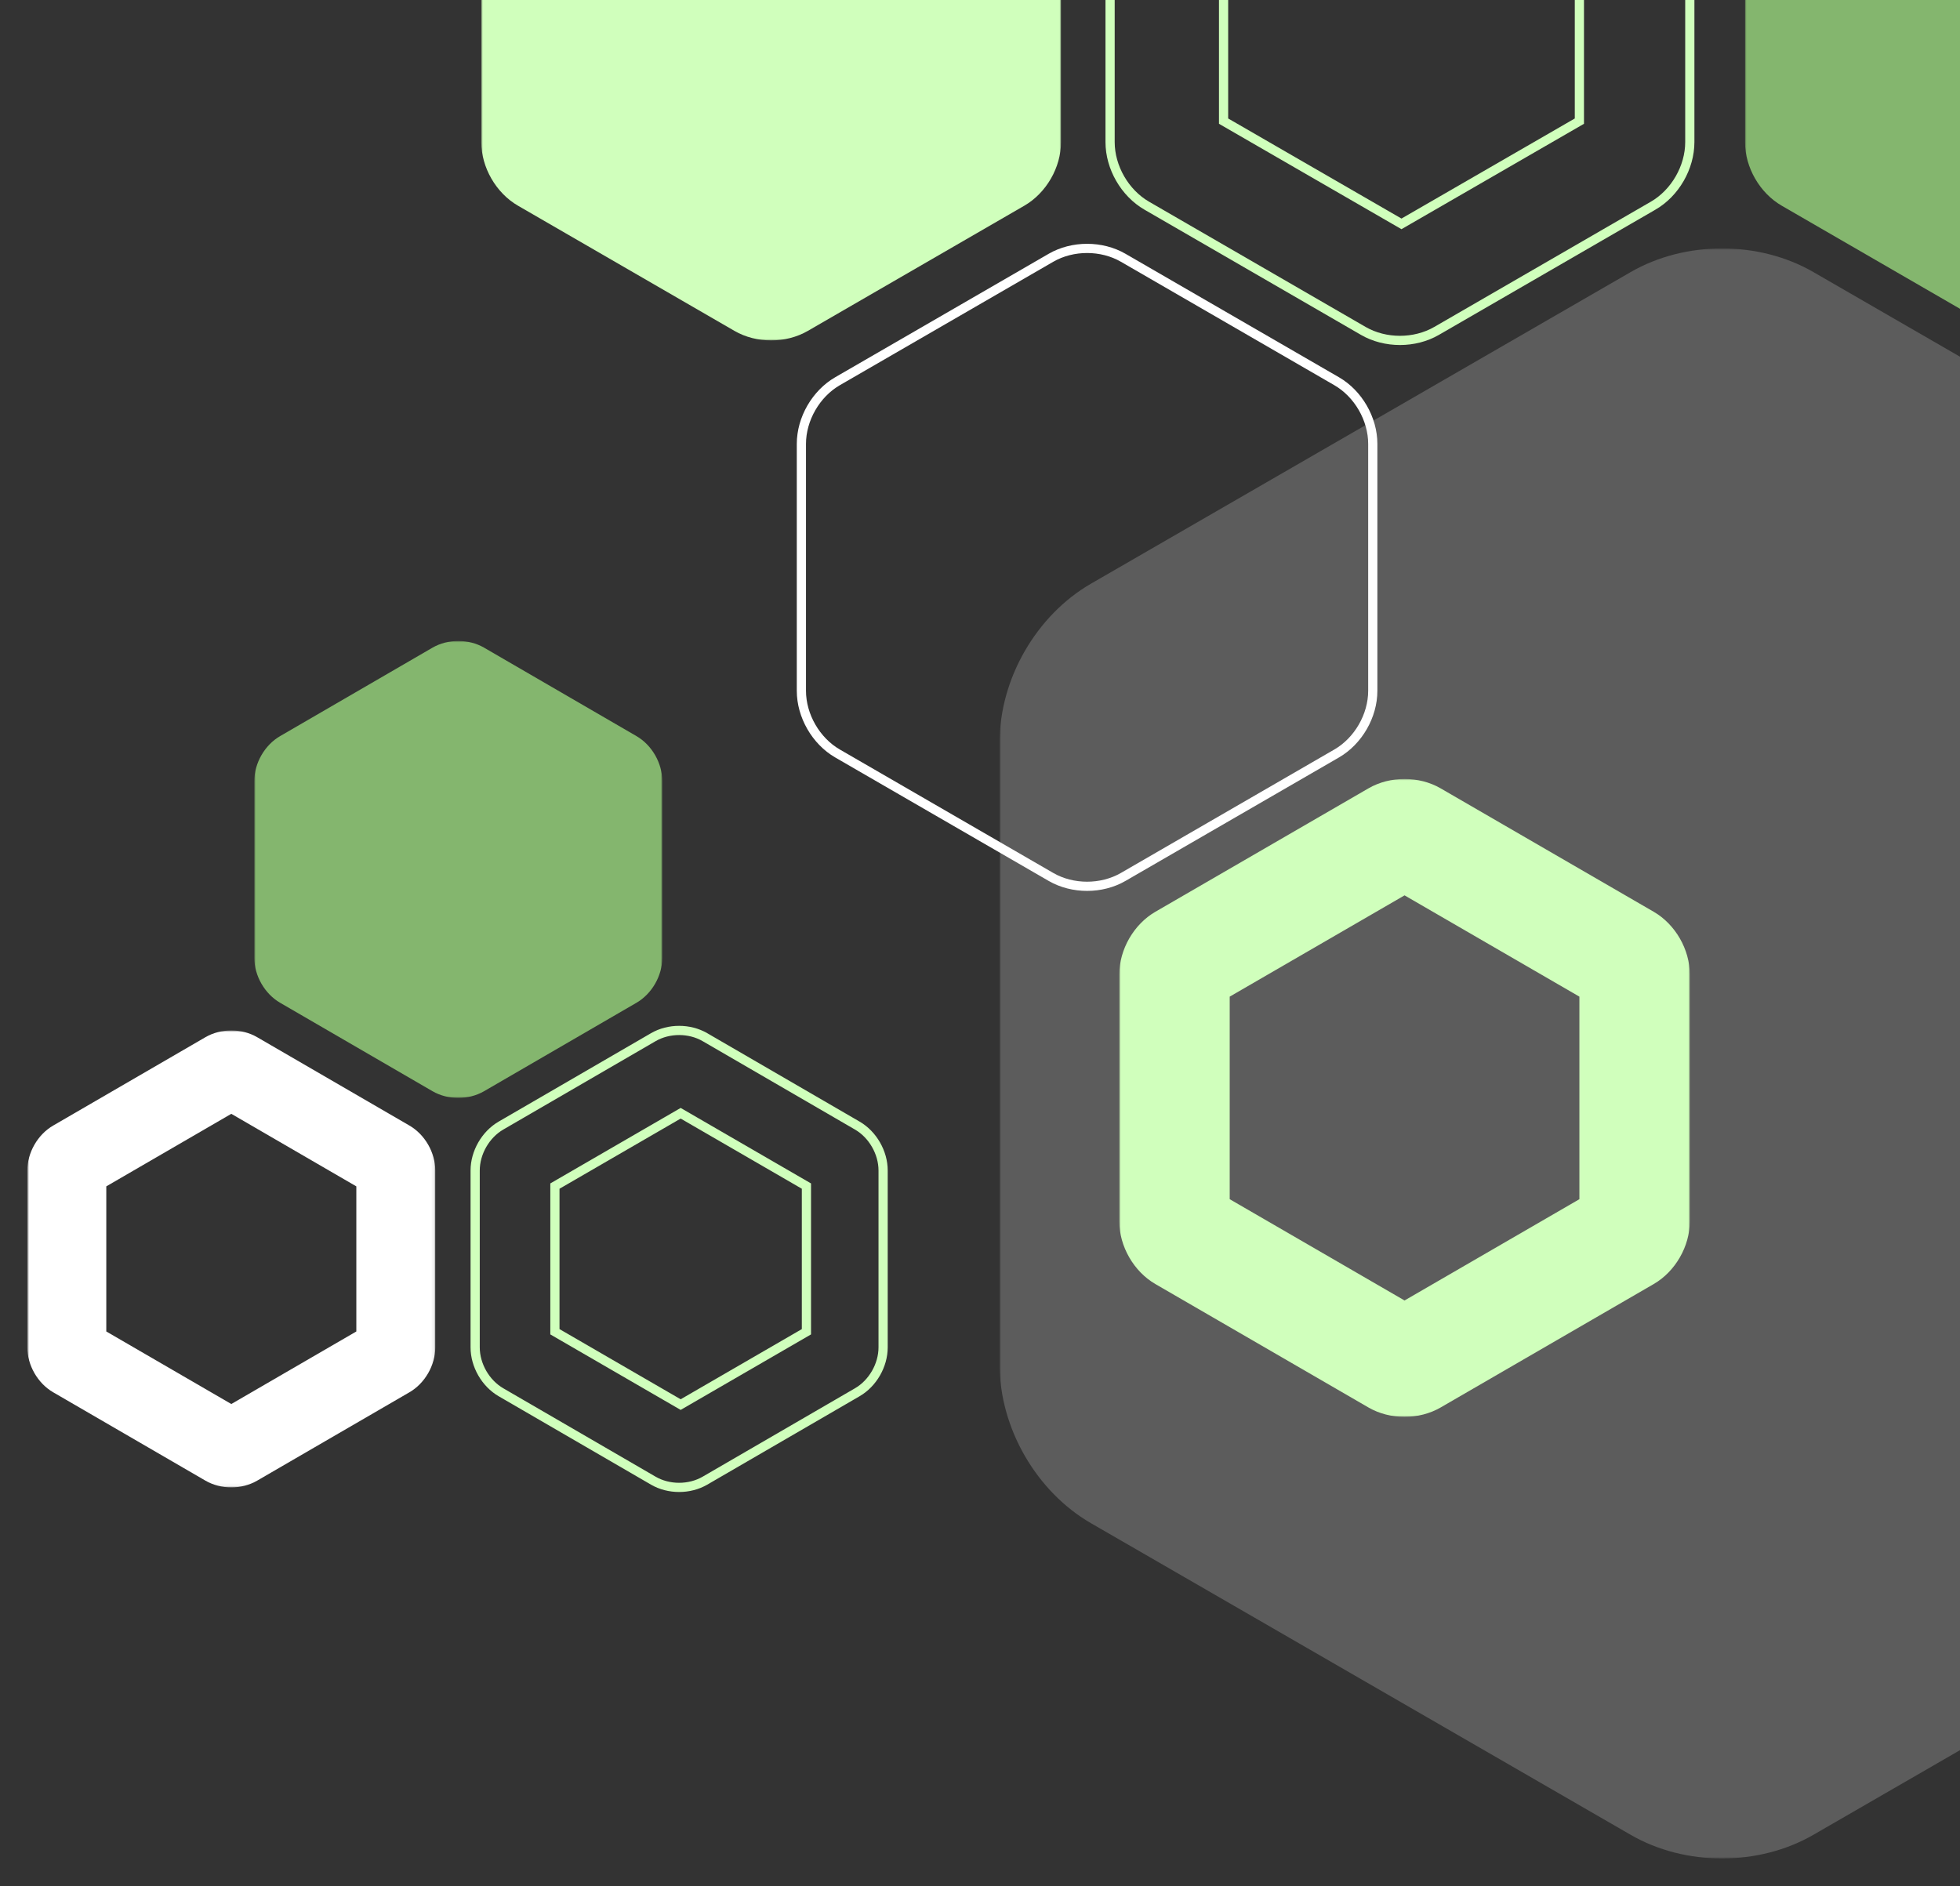
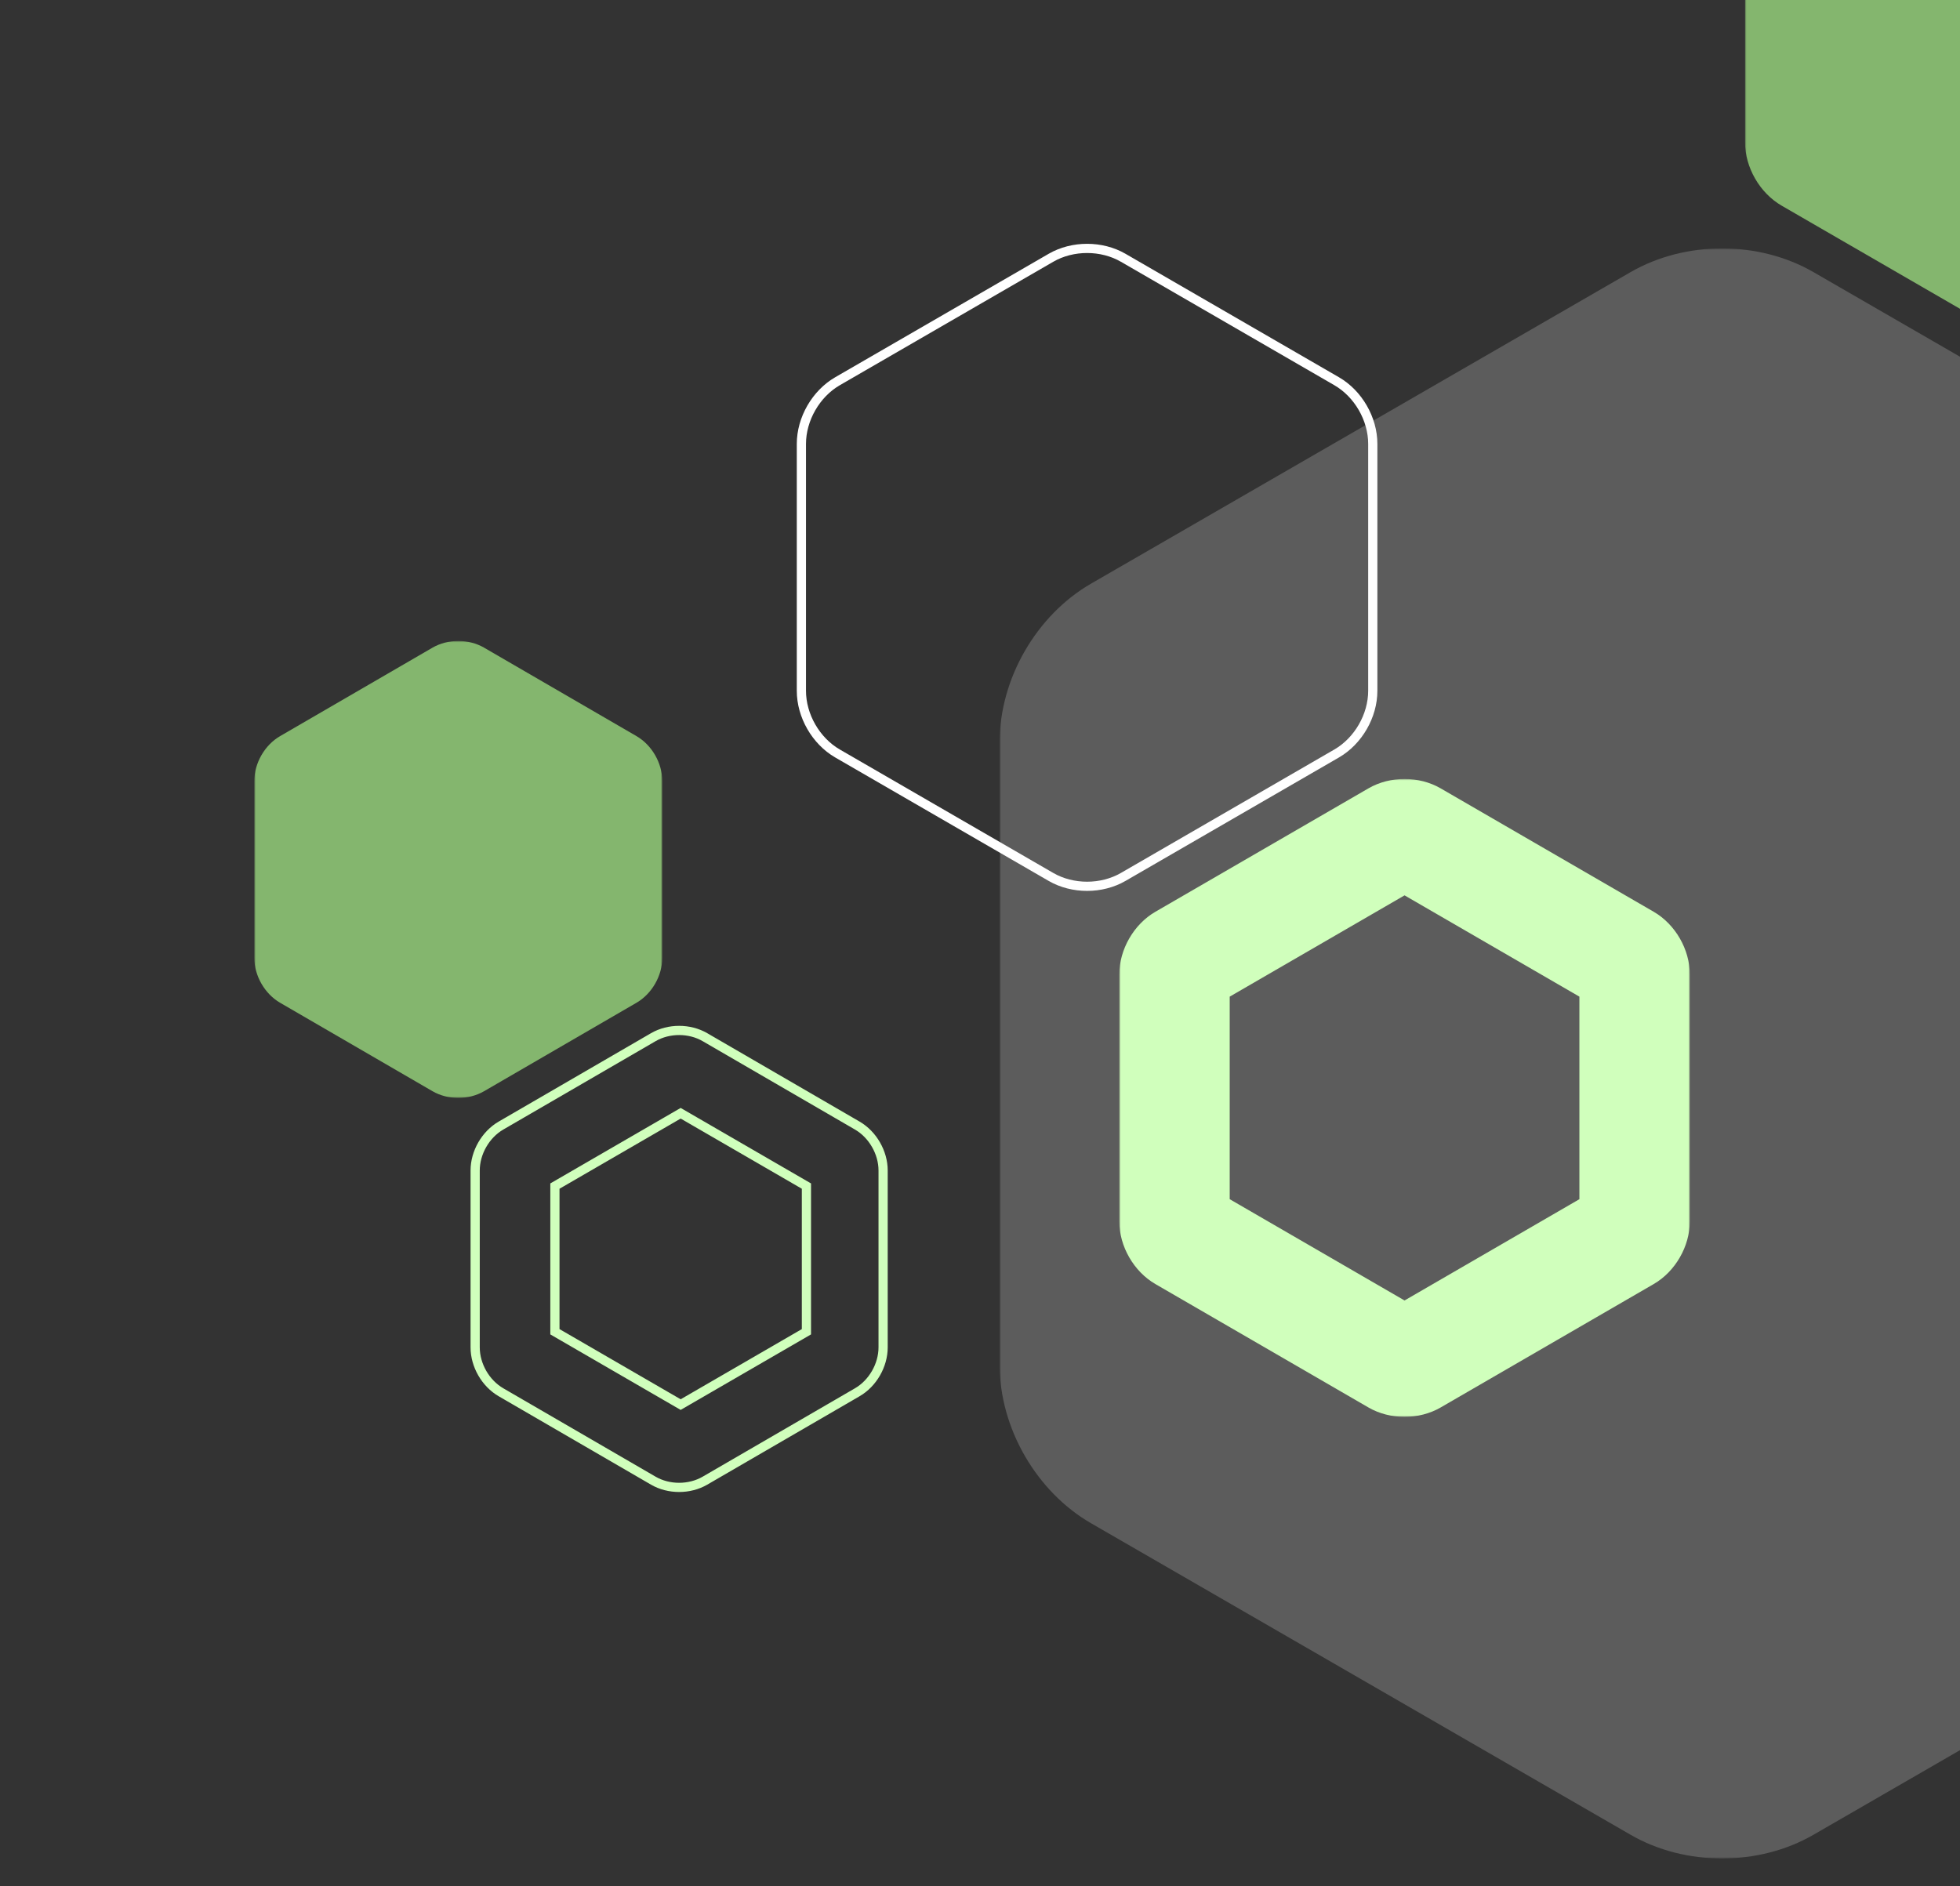
<svg xmlns="http://www.w3.org/2000/svg" xmlns:xlink="http://www.w3.org/1999/xlink" width="639px" height="615px" viewBox="0 0 639 615" version="1.1">
  <rect x="0" y="0" width="639" height="615" fill="#333333" stroke="none" />
  <title>Artboard</title>
  <defs>
    <polygon id="path-1" points="0 0 471 0 471 525 0 525" />
    <polygon id="path-3" points="0 0 189 0 189 211 0 211" />
    <polygon id="path-5" points="0 0 189 0 189 211 0 211" />
    <polygon id="path-7" points="0 0 133 0 133 149 0 149" />
    <polygon id="path-9" points="-0.088 -0.059 132.912 -0.059 132.912 148.941 -0.088 148.941" />
    <polygon id="path-11" points="0 0 186 0 186 208 0 208" />
  </defs>
  <g id="Artboard" stroke="none" stroke-width="1" fill="none" fill-rule="evenodd">
    <g id="Group-13" transform="translate(9, -100)">
      <path d="M171.912,486.75 L212.911,463 L253.912,486.75 L253.912,534.249 L212.911,558 L171.912,534.249 L171.912,486.75 Z M154.322,553.975 L204.004,582.813 C209.032,585.729 215.789,585.729 220.821,582.81 L270.501,553.975 L270.503,553.975 C275.532,551.056 278.912,545.171 278.912,539.333 L278.912,481.666 C278.912,475.828 275.532,469.944 270.501,467.023 L220.818,438.189 C218.305,436.729 215.358,436 212.412,436 C209.465,436 206.517,436.731 204.001,438.19 L154.321,467.023 C149.292,469.944 145.912,475.828 145.912,481.666 L145.912,539.333 C145.912,545.171 149.292,551.056 154.322,553.975 Z" id="Stroke-6-Copy-3" stroke="#D0FFBC" stroke-width="3" />
-       <path d="M389.912,72.499 L447.911,39 L505.912,72.499 L505.912,139.498 L447.911,173 L389.912,139.498 L389.912,72.499 Z M364.864,167.066 L435.464,207.903 C442.609,212.033 452.21,212.033 459.361,207.899 L529.96,167.066 L529.962,167.066 C537.109,162.932 541.912,154.598 541.912,146.33 L541.912,64.668 C541.912,56.401 537.109,48.068 529.96,43.932 L459.357,3.099 C455.786,1.032 451.599,0 447.412,0 C443.225,0 439.035,1.034 435.46,3.101 L364.861,43.932 C357.715,48.068 352.912,56.401 352.912,64.668 L352.912,146.33 C352.912,154.598 357.715,162.932 364.864,167.066 Z" id="Stroke-6-Copy-5" stroke="#D0FFBC" stroke-width="3" />
      <g id="Group-10-Copy-5" opacity="0.2" transform="translate(316.912, 181)">
        <mask id="mask-2" fill="white">
          <use xlink:href="#path-1" />
        </mask>
        <g id="Clip-9" />
        <path d="M29.785,415.686 L205.728,517.291 C223.533,527.571 247.467,527.571 265.288,517.285 L441.22,415.686 C459.031,405.401 471,384.663 471,364.093 L471,160.904 C471,140.334 459.031,119.596 441.22,109.311 L265.277,7.706 C256.372,2.569 245.942,0 235.508,0 C225.073,0 214.628,2.574 205.718,7.717 L29.785,109.311 C11.975,119.596 0,140.334 0,160.904 L0,364.093 C0,384.663 11.975,405.401 29.785,415.686" id="Fill-8" fill="#FFFFFF" mask="url(#mask-2)" />
      </g>
      <path d="M264.049,345.691 L333.637,385.946 C340.679,390.019 350.143,390.019 357.191,385.942 L426.774,345.691 C433.821,341.614 438.555,333.4 438.555,325.25 L438.555,244.749 C438.555,236.599 433.821,228.383 426.774,224.308 L357.187,184.053 C353.665,182.018 349.54,181 345.413,181 C341.286,181 337.157,182.02 333.633,184.057 L264.047,224.308 C257.003,228.383 252.269,236.599 252.269,244.749 L252.269,325.25 C252.269,333.4 257.003,341.614 264.049,345.691 Z" id="Stroke-4" stroke="#FFFFFF" stroke-width="3" />
      <g id="Group-10-Copy-9" transform="translate(147.912, 0)">
        <mask id="mask-4" fill="white">
          <use xlink:href="#path-3" />
        </mask>
        <g id="Clip-9" />
-         <path d="M11.952,167.066 L82.553,207.902 C89.698,212.033 99.302,212.033 106.453,207.899 L177.05,167.066 C184.197,162.932 189,154.598 189,146.331 L189,64.668 C189,56.401 184.197,48.066 177.05,43.933 L106.449,3.097 C102.875,1.032 98.69,0 94.503,0 C90.316,0 86.125,1.034 82.549,3.101 L11.952,43.933 C4.805,48.066 0,56.401 0,64.668 L0,146.331 C0,154.598 4.805,162.932 11.952,167.066" id="Fill-8" fill="#D0FFBC" mask="url(#mask-4)" />
      </g>
      <g id="Group-10-Copy-10" transform="translate(559.912, 0)">
        <mask id="mask-6" fill="white">
          <use xlink:href="#path-5" />
        </mask>
        <g id="Clip-9" />
        <path d="M11.952,167.066 L82.553,207.902 C89.698,212.033 99.302,212.033 106.453,207.899 L177.05,167.066 C184.197,162.932 189,154.598 189,146.331 L189,64.668 C189,56.401 184.197,48.066 177.05,43.933 L106.449,3.097 C102.875,1.032 98.69,0 94.503,0 C90.316,0 86.125,1.034 82.549,3.101 L11.952,43.933 C4.805,48.066 0,56.401 0,64.668 L0,146.331 C0,154.598 4.805,162.932 11.952,167.066" id="Fill-8" fill="#84B66E" mask="url(#mask-6)" />
      </g>
      <g id="Group-10-Copy-8" transform="translate(73.912, 309)">
        <mask id="mask-8" fill="white">
          <use xlink:href="#path-7" />
        </mask>
        <g id="Clip-9" />
        <path d="M8.411,117.976 L58.093,146.812 C63.121,149.73 69.879,149.73 74.911,146.811 L124.591,117.976 C129.62,115.057 133,109.171 133,103.333 L133,45.666 C133,39.828 129.62,33.942 124.591,31.023 L74.908,2.187 C72.394,0.729 69.449,0 66.502,0 C63.556,0 60.606,0.731 58.09,2.19 L8.411,31.023 C3.381,33.942 0,39.828 0,45.666 L0,103.333 C0,109.171 3.381,115.057 8.411,117.976" id="Fill-8" fill="#84B66E" mask="url(#mask-8)" />
      </g>
      <g id="Group-3-Copy-5" transform="translate(0, 436.059)">
        <mask id="mask-10" fill="white">
          <use xlink:href="#path-9" />
        </mask>
        <g id="Clip-2" />
-         <path d="M25.653,50.784 L66.412,27.128 L107.172,50.784 L107.172,98.097 L66.412,121.754 L25.653,98.097 L25.653,50.784 Z M8.322,117.917 L58.004,146.754 C63.032,149.671 69.789,149.671 74.821,146.752 L124.501,117.917 L124.503,117.917 C129.532,114.998 132.912,109.112 132.912,103.274 L132.912,45.607 C132.912,39.769 129.532,33.885 124.501,30.965 L74.818,2.13 C72.305,0.67 69.358,-0.059 66.412,-0.059 C63.465,-0.059 60.517,0.672 58.001,2.131 L8.321,30.965 C3.292,33.885 -0.088,39.769 -0.088,45.607 L-0.088,103.274 C-0.088,109.112 3.292,114.998 8.322,117.917 L8.322,117.917 Z" id="Fill-1" fill="#FFFFFF" mask="url(#mask-10)" />
      </g>
      <g id="Group-3-Copy-6" transform="translate(355.912, 354)">
        <mask id="mask-12" fill="white">
          <use xlink:href="#path-11" />
        </mask>
        <g id="Clip-2" />
        <path d="M35.999,70.976 L93,37.953 L150.003,70.976 L150.003,137.023 L93,170.048 L35.999,137.023 L35.999,70.976 Z M81.242,204.947 C88.273,209.018 97.723,209.018 104.76,204.943 L174.238,164.691 C181.273,160.616 186,152.4 186,144.25 L186,63.749 C186,55.599 181.273,47.385 174.238,43.308 L104.756,3.055 C101.241,1.018 97.121,0 93,0 C88.879,0 84.757,1.02 81.238,3.057 L11.76,43.308 C4.727,47.385 0,55.599 0,63.749 L0,144.25 C0,152.4 4.727,160.616 11.762,164.691 L81.242,204.947 Z" id="Fill-1" fill="#D0FFBC" mask="url(#mask-12)" />
      </g>
    </g>
  </g>
</svg>